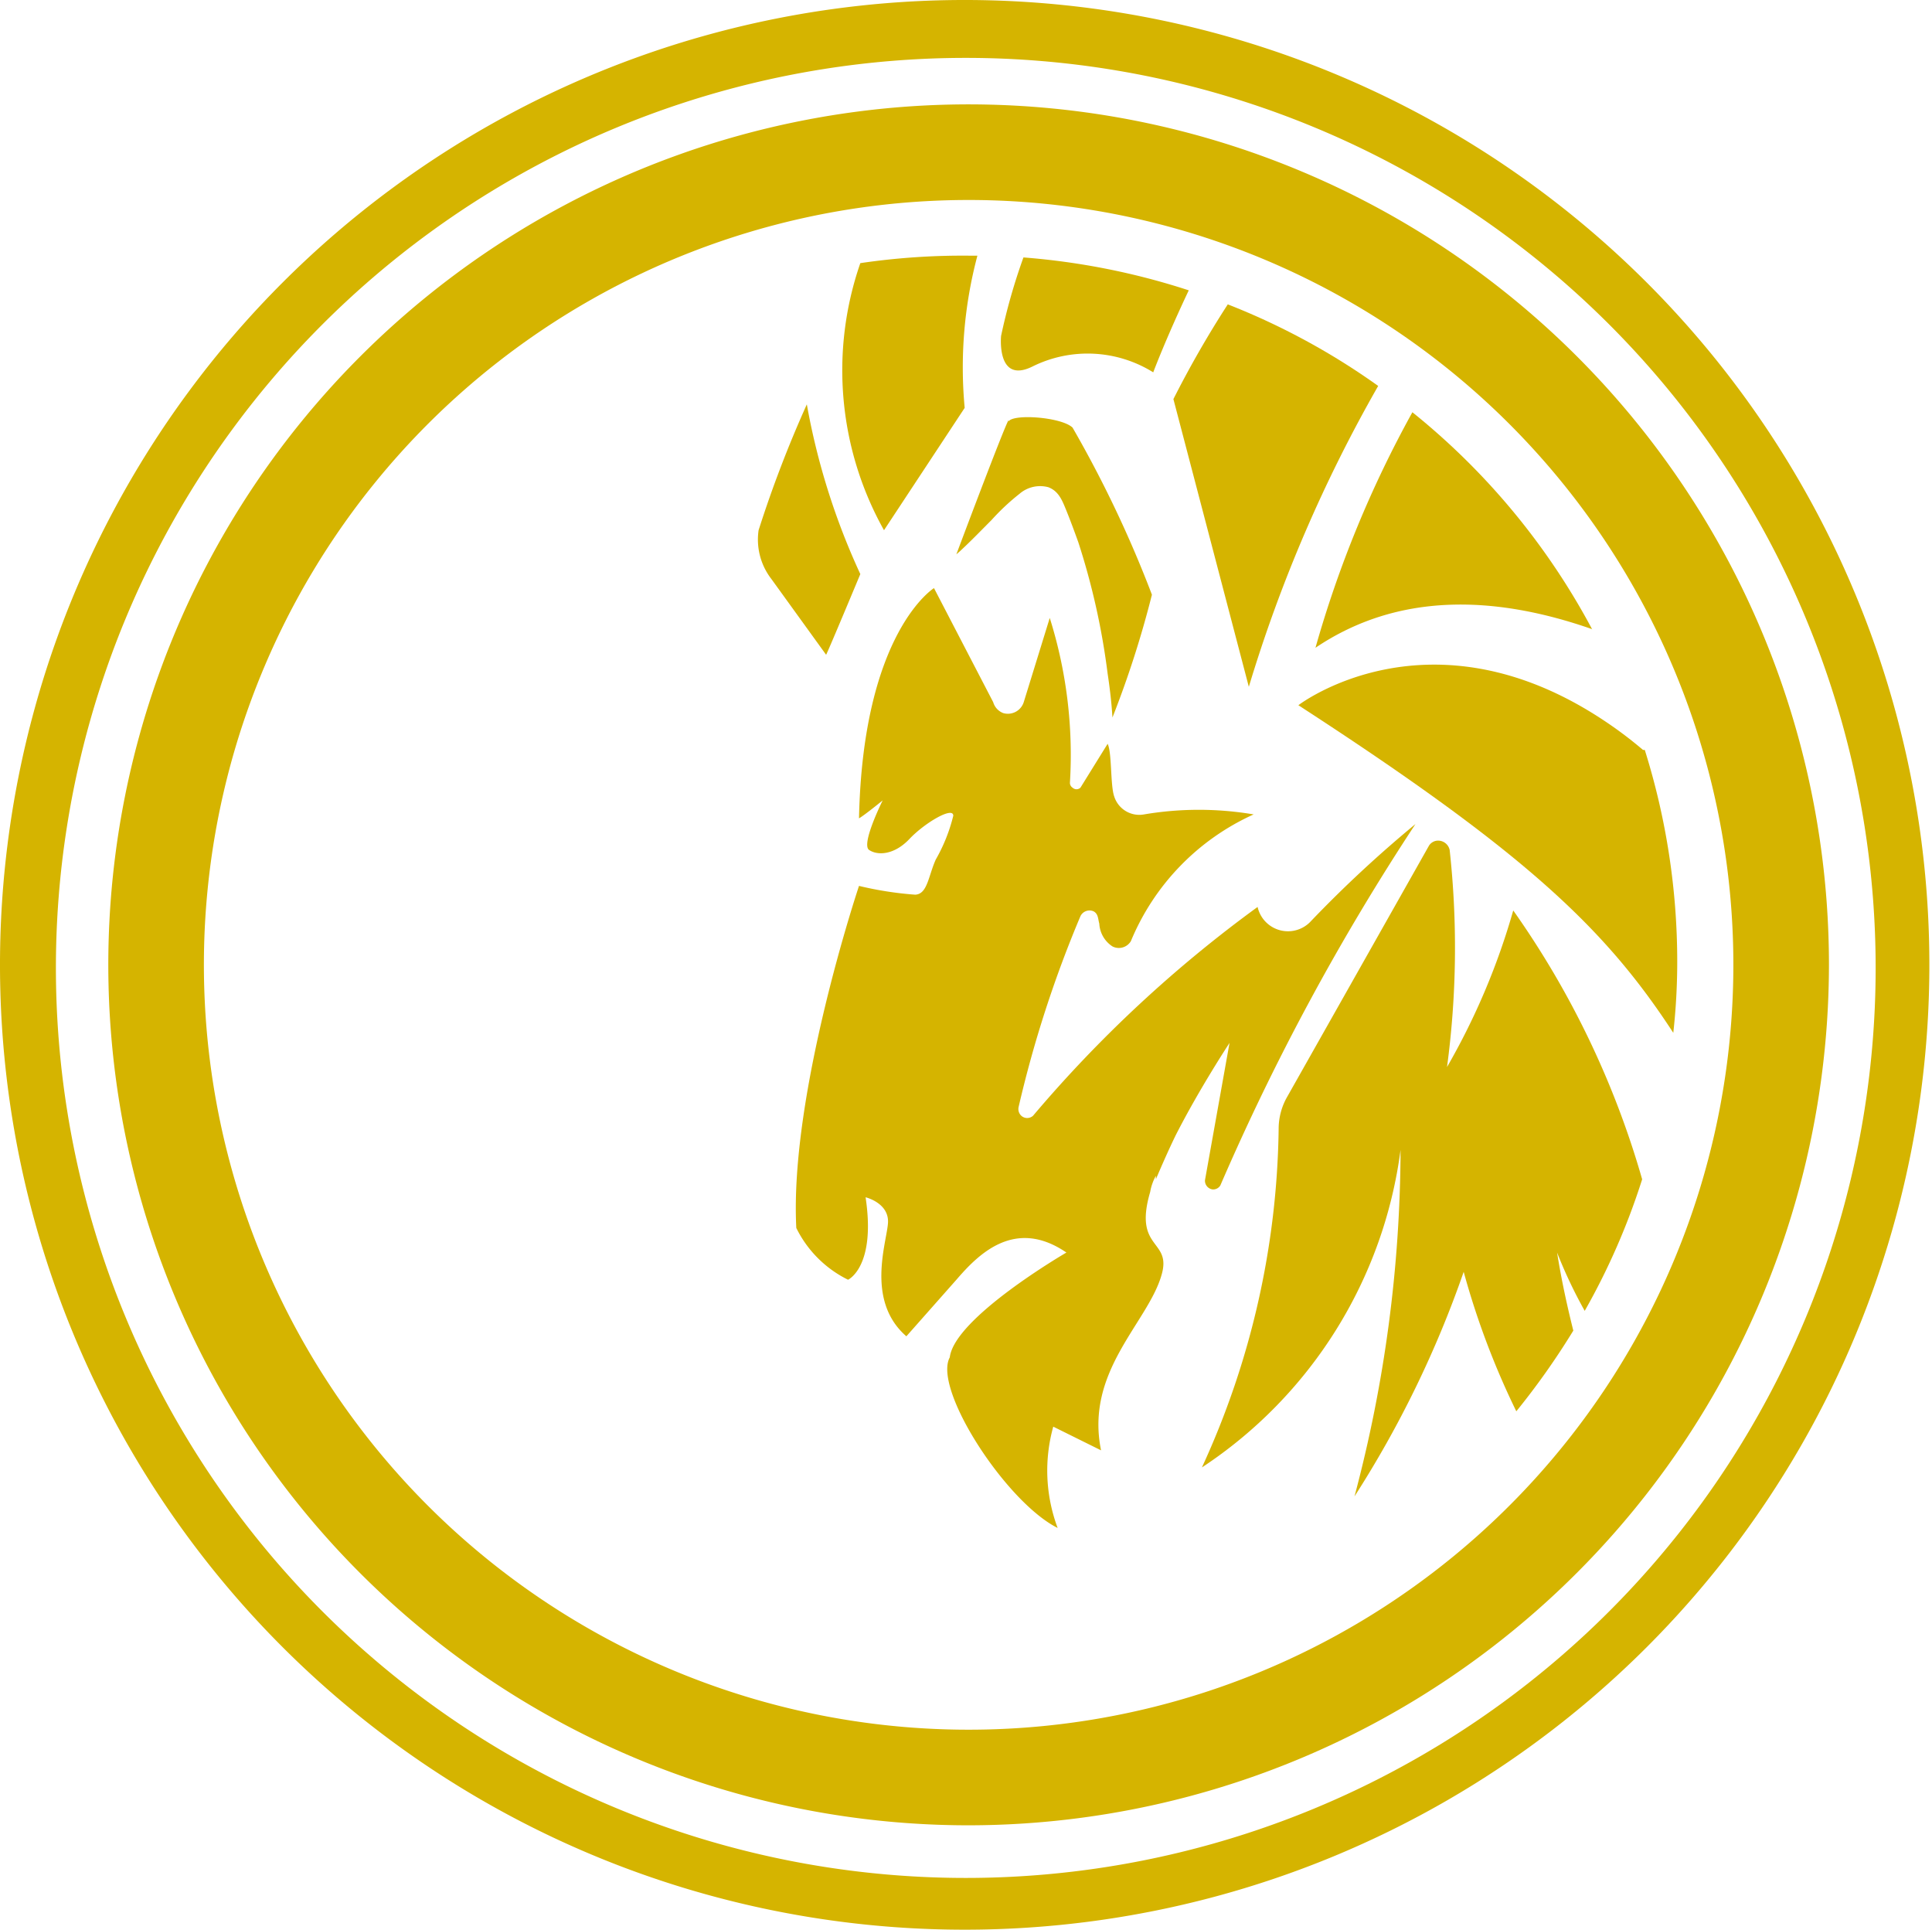
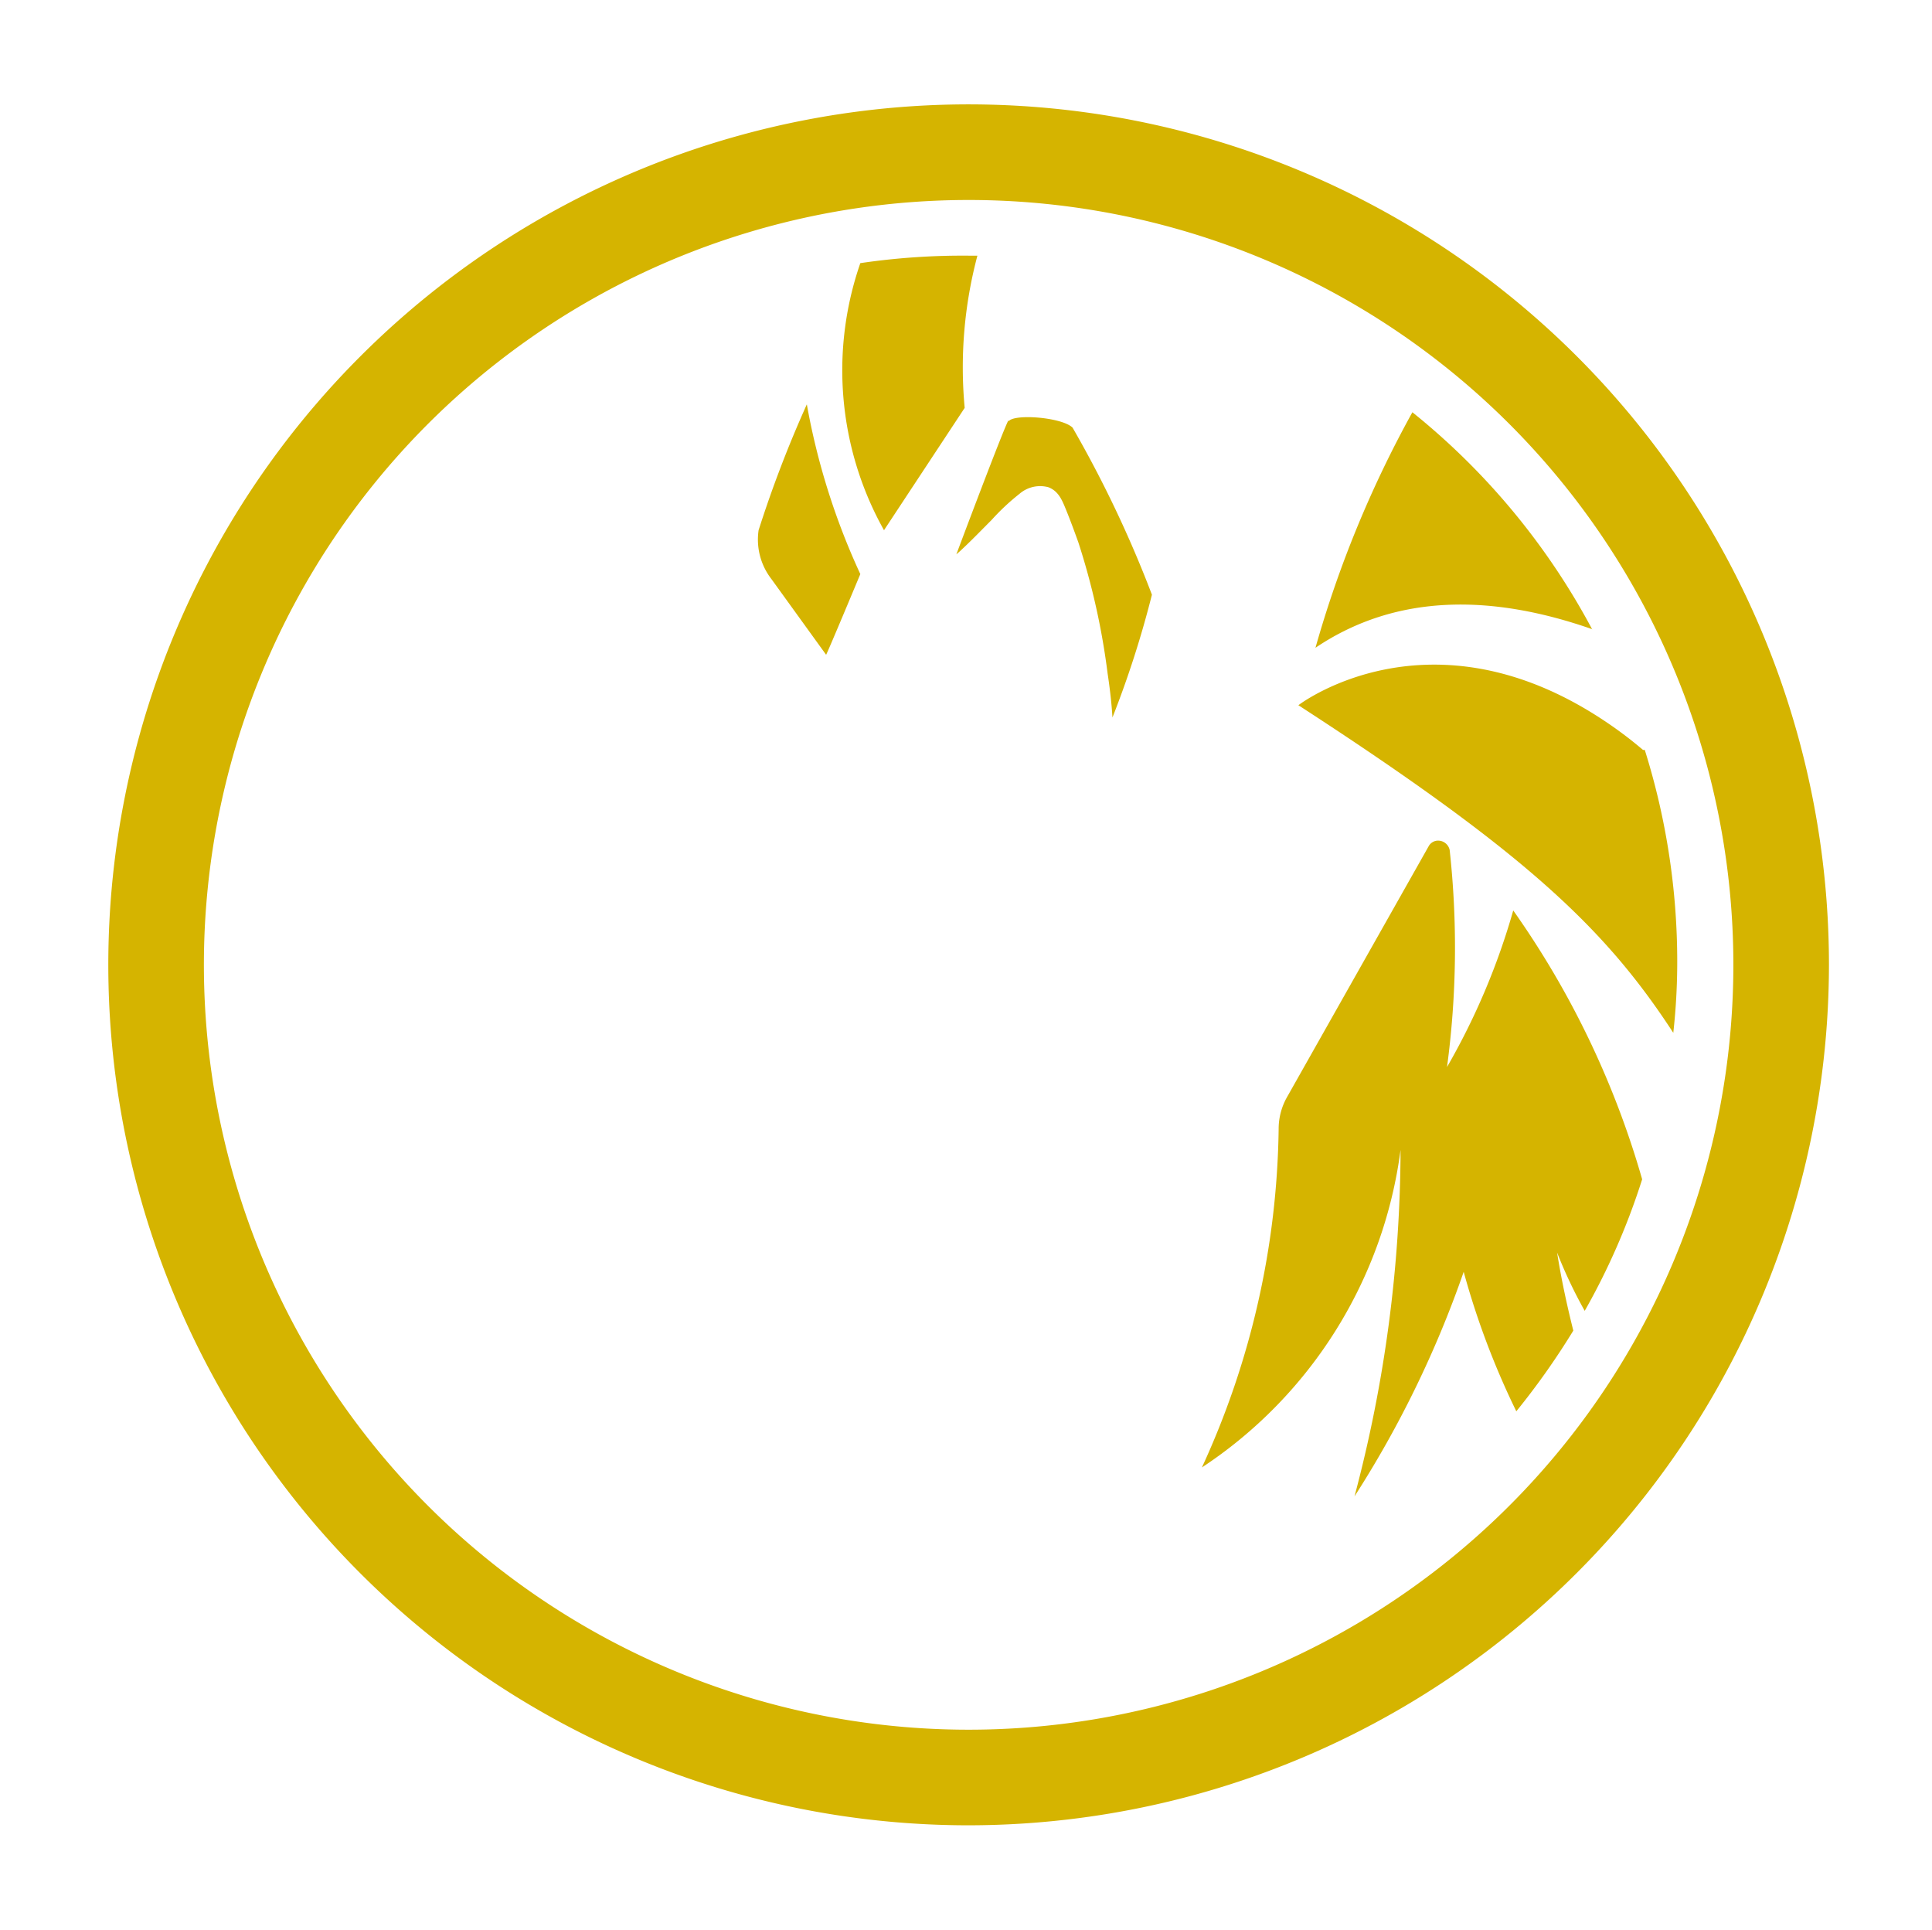
<svg xmlns="http://www.w3.org/2000/svg" id="Слой_1" data-name="Слой 1" viewBox="0 0 44.06 44">
  <defs>
    <style>.cls-1{fill:#d5b400;}</style>
  </defs>
  <title>logo head-8-b1</title>
  <g id="Слой_2" data-name="Слой 2">
    <g id="Layer_1" data-name="Layer 1">
      <path class="cls-1" d="M18.84,14.93c.05-.09.78-1.84.78-1.84A15.85,15.85,0,0,1,18.4,9.22a26.93,26.93,0,0,0-1.1,2.87,1.47,1.47,0,0,0,.29,1.11Z" />
      <path class="cls-1" d="M22,9.3a9.91,9.91,0,0,1,.29-3.47h-.15A16,16,0,0,0,19.62,6a7.46,7.46,0,0,0,.54,6.09Z" />
-       <path class="cls-1" d="M23.54,8.36a2.83,2.83,0,0,1,2.76.13s.28-.75.81-1.87a16.16,16.16,0,0,0-3.77-.75,13.58,13.58,0,0,0-.51,1.79s-.11,1.1.71.7" />
-       <path class="cls-1" d="M28.48,15.66A33,33,0,0,1,31.43,8.8,15.82,15.82,0,0,0,28,6.94,23.47,23.47,0,0,0,26.76,9.1Z" />
      <path class="cls-1" d="M36.31,14.35a16,16,0,0,0-4.1-4.95A25.31,25.31,0,0,0,30,14.77c1.87-1.26,4.07-1.21,6.32-.42" />
      <path class="cls-1" d="M37.47,17.1a9.23,9.23,0,0,0-.86-.65c-4-2.68-7-.37-7-.37,5.18,3.36,7,5.09,8.55,7.47a14.66,14.66,0,0,0,.09-1.62,16.12,16.12,0,0,0-.74-4.83" />
      <path class="cls-1" d="M33,24.33a20.49,20.49,0,0,0,.06-4.95.27.27,0,0,0-.3-.21.25.25,0,0,0-.17.11L29.36,25a1.47,1.47,0,0,0-.2.74,19,19,0,0,1-1.75,7.72,10.27,10.27,0,0,0,4.53-7.24,31,31,0,0,1-1.05,7.9A24.07,24.07,0,0,0,33.38,29a18.22,18.22,0,0,0,1.2,3.18,16.94,16.94,0,0,0,1.3-1.84c-.14-.56-.27-1.15-.37-1.78a10.78,10.78,0,0,0,.63,1.33,15.68,15.68,0,0,0,1.31-3h0a20.29,20.29,0,0,0-2.94-6.13A15.77,15.77,0,0,1,33,24.33" />
      <path class="cls-1" d="M23,9.58c-.11.18-1.19,3.06-1.19,3.06l.08-.07c.25-.23.48-.47.72-.71a5.17,5.17,0,0,1,.64-.6.72.72,0,0,1,.66-.15c.23.09.31.29.4.51s.19.49.28.74a16.26,16.26,0,0,1,.67,3c.05.33.09.67.11,1a22.82,22.82,0,0,0,.9-2.8,26.57,26.57,0,0,0-1.81-3.81c-.25-.24-1.35-.32-1.46-.14" />
-       <path class="cls-1" d="M26.36,26.89c.14-.33.29-.67.45-1,.55-1.08,1.23-2.11,1.23-2.11l-.56,3.13a.2.2,0,0,0,.17.21.19.19,0,0,0,.18-.09,53.65,53.65,0,0,1,4.45-8.24A27.67,27.67,0,0,0,29.9,21a.71.71,0,0,1-1.22-.32,29.25,29.25,0,0,0-5.12,4.76.2.2,0,0,1-.27,0,.21.21,0,0,1-.06-.2,26.6,26.6,0,0,1,1.41-4.35.23.23,0,0,1,.3-.11h0c.11.06.1.18.13.28a.66.66,0,0,0,.3.52.32.32,0,0,0,.42-.12,5.46,5.46,0,0,1,2.8-2.89,7.49,7.49,0,0,0-2.5,0,.6.6,0,0,1-.68-.41c-.09-.25-.05-1-.15-1.2l-.62,1a.13.13,0,0,1-.18,0,.13.13,0,0,1-.06-.11,10.4,10.4,0,0,0-.46-3.76L23.35,16a.38.38,0,0,1-.47.26h0a.38.38,0,0,1-.23-.25L21.3,13.41s-1.62,1-1.71,5.25c.15-.09.54-.41.54-.41s-.5,1-.31,1.13.57.12.92-.25,1-.75,1-.53a3.86,3.86,0,0,1-.4,1c-.17.38-.19.79-.47.8a7.93,7.93,0,0,1-1.28-.2S18,24.94,18.16,28a2.59,2.59,0,0,0,1.18,1.18s.64-.29.4-1.88c0,0,.55.13.51.6s-.5,1.77.42,2.57l1.15-1.3c.5-.58,1.33-1.41,2.5-.61,0,0-2.55,1.48-2.66,2.39-.39.72,1.28,3.3,2.46,3.89a3.73,3.73,0,0,1-.1-2.31l1.09.54c-.37-1.81,1.07-2.91,1.38-4,.24-.82-.65-.56-.26-1.89a1.17,1.17,0,0,1,.13-.37" />
      <path class="cls-1" d="M22.09,41.62A19.62,19.62,0,1,1,41.71,22h0A19.64,19.64,0,0,1,22.09,41.62m0-37.06A17.44,17.44,0,1,0,39.53,22,17.44,17.44,0,0,0,22.09,4.56" />
-       <path class="cls-1" d="M22,44a22,22,0,1,1,22-22A22,22,0,0,1,22,44M22,1.32a20.75,20.75,0,1,0,.05,0" />
    </g>
  </g>
</svg>